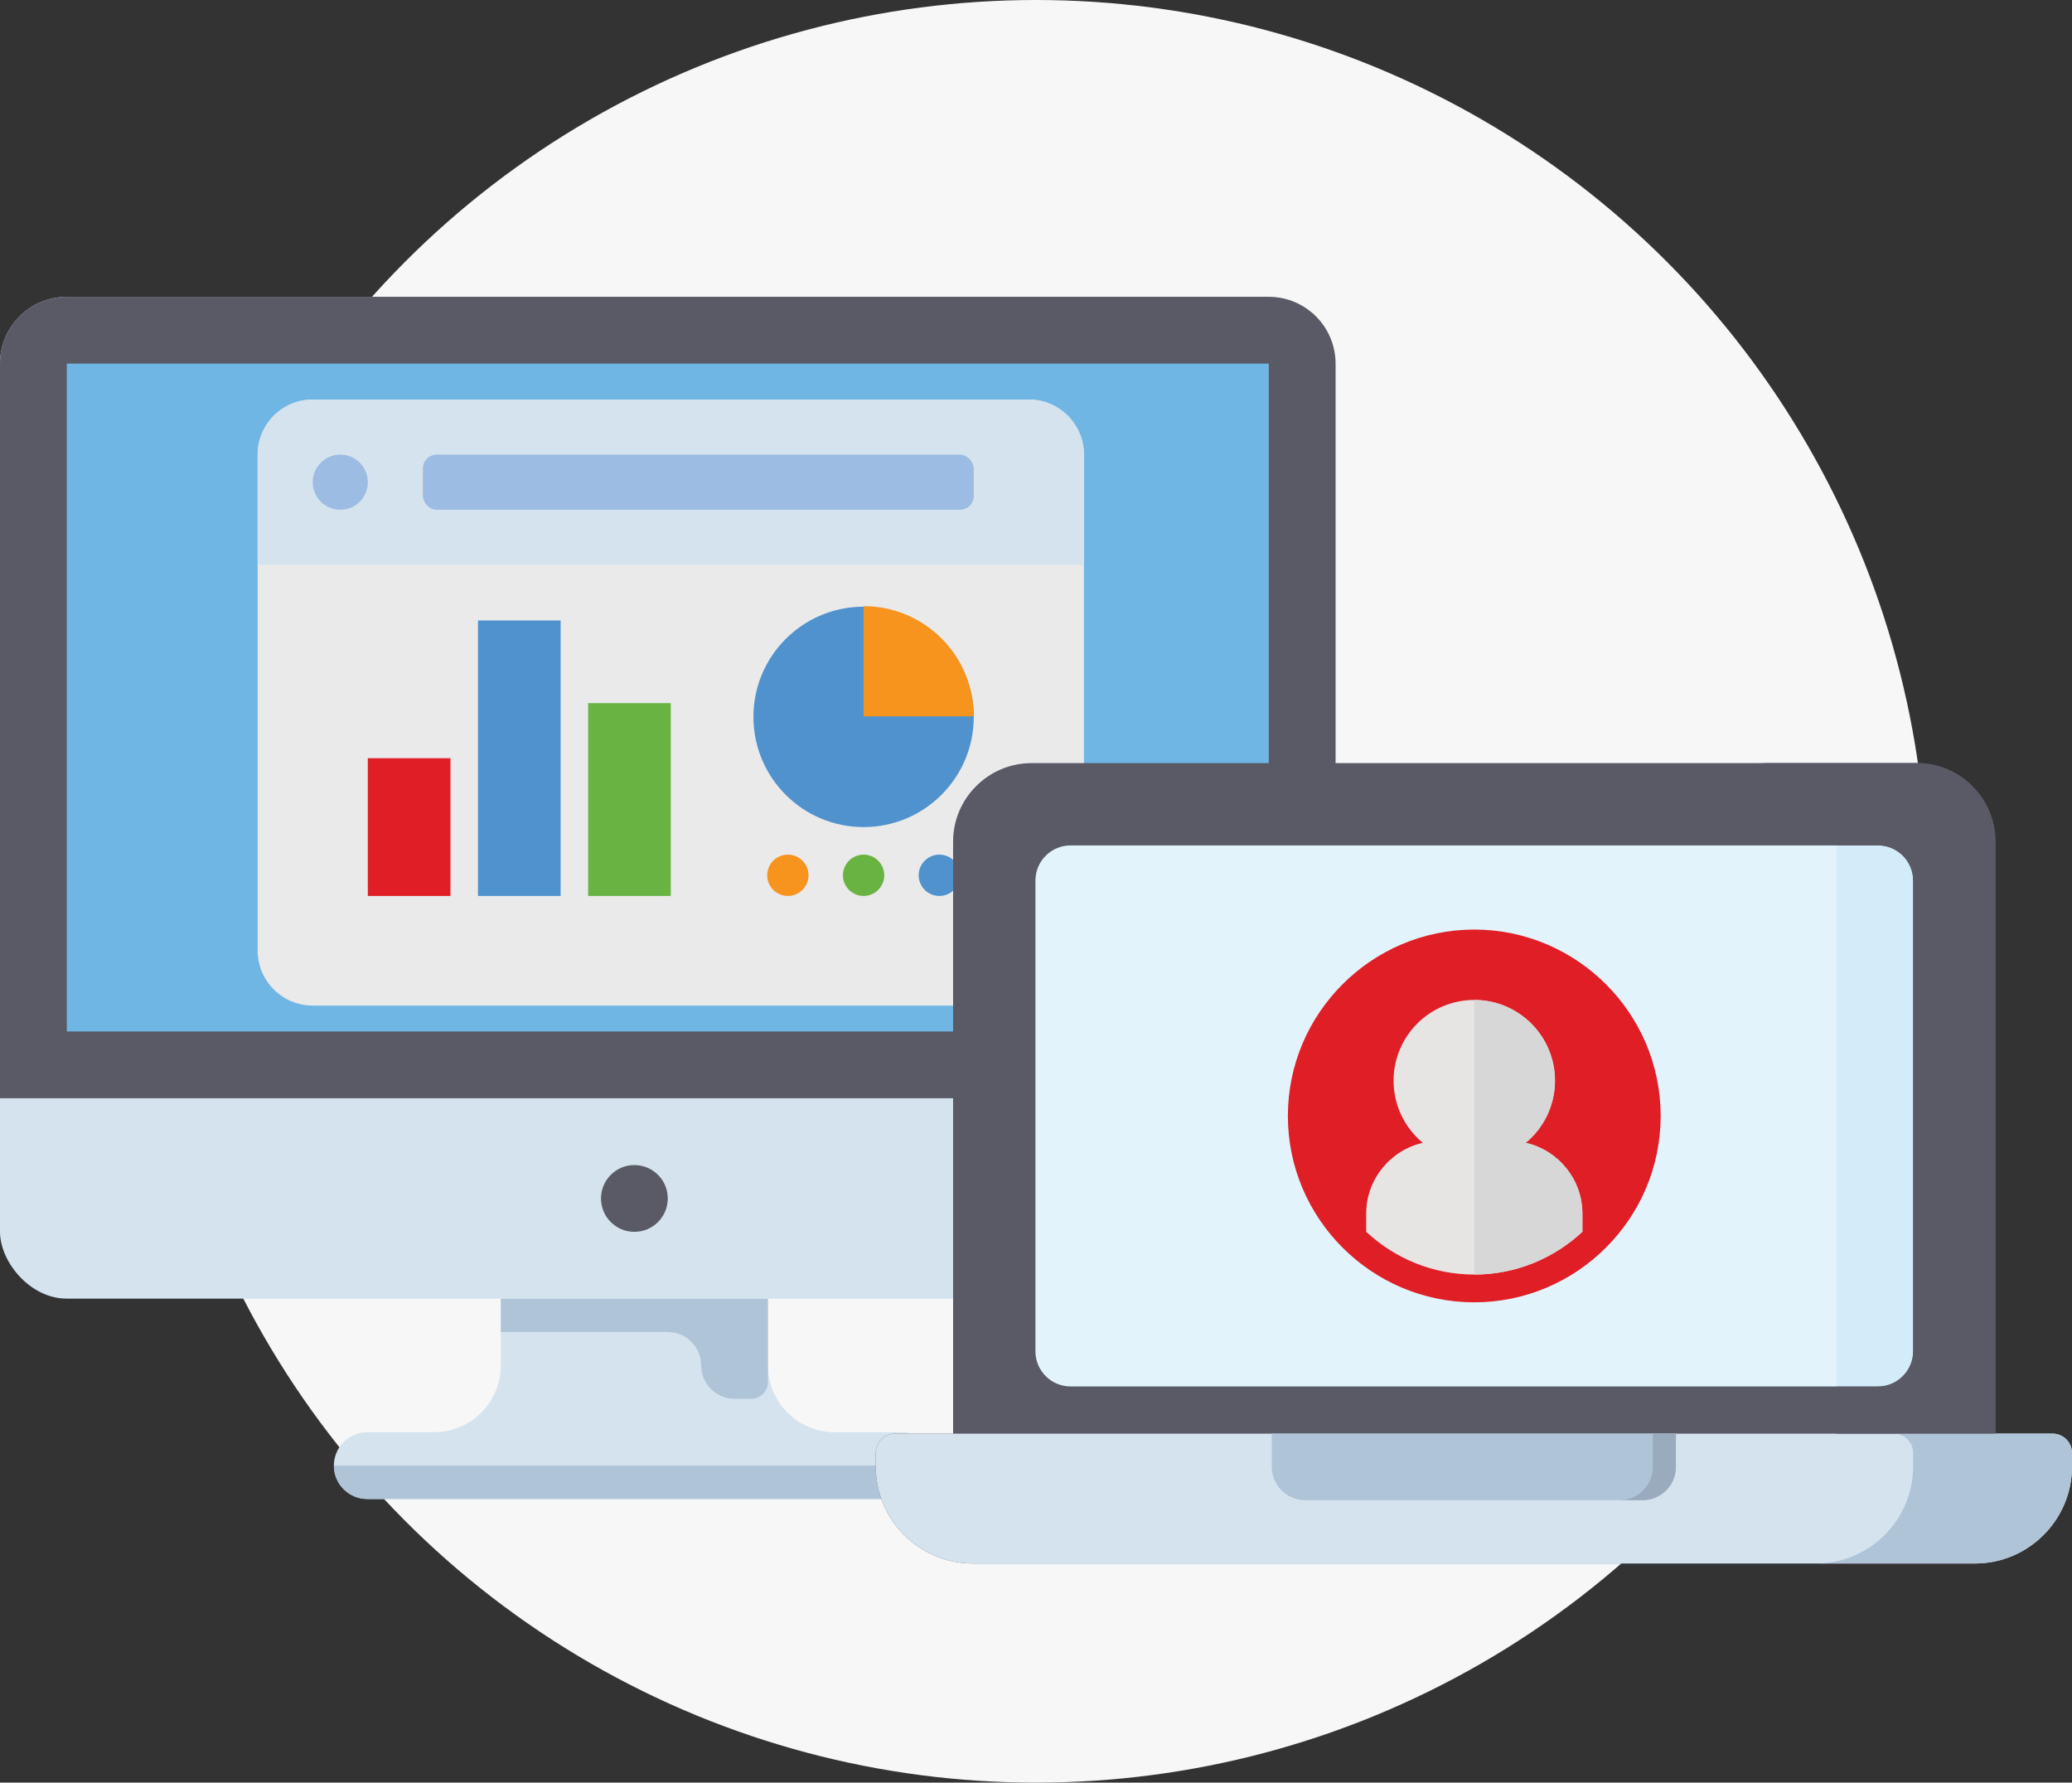
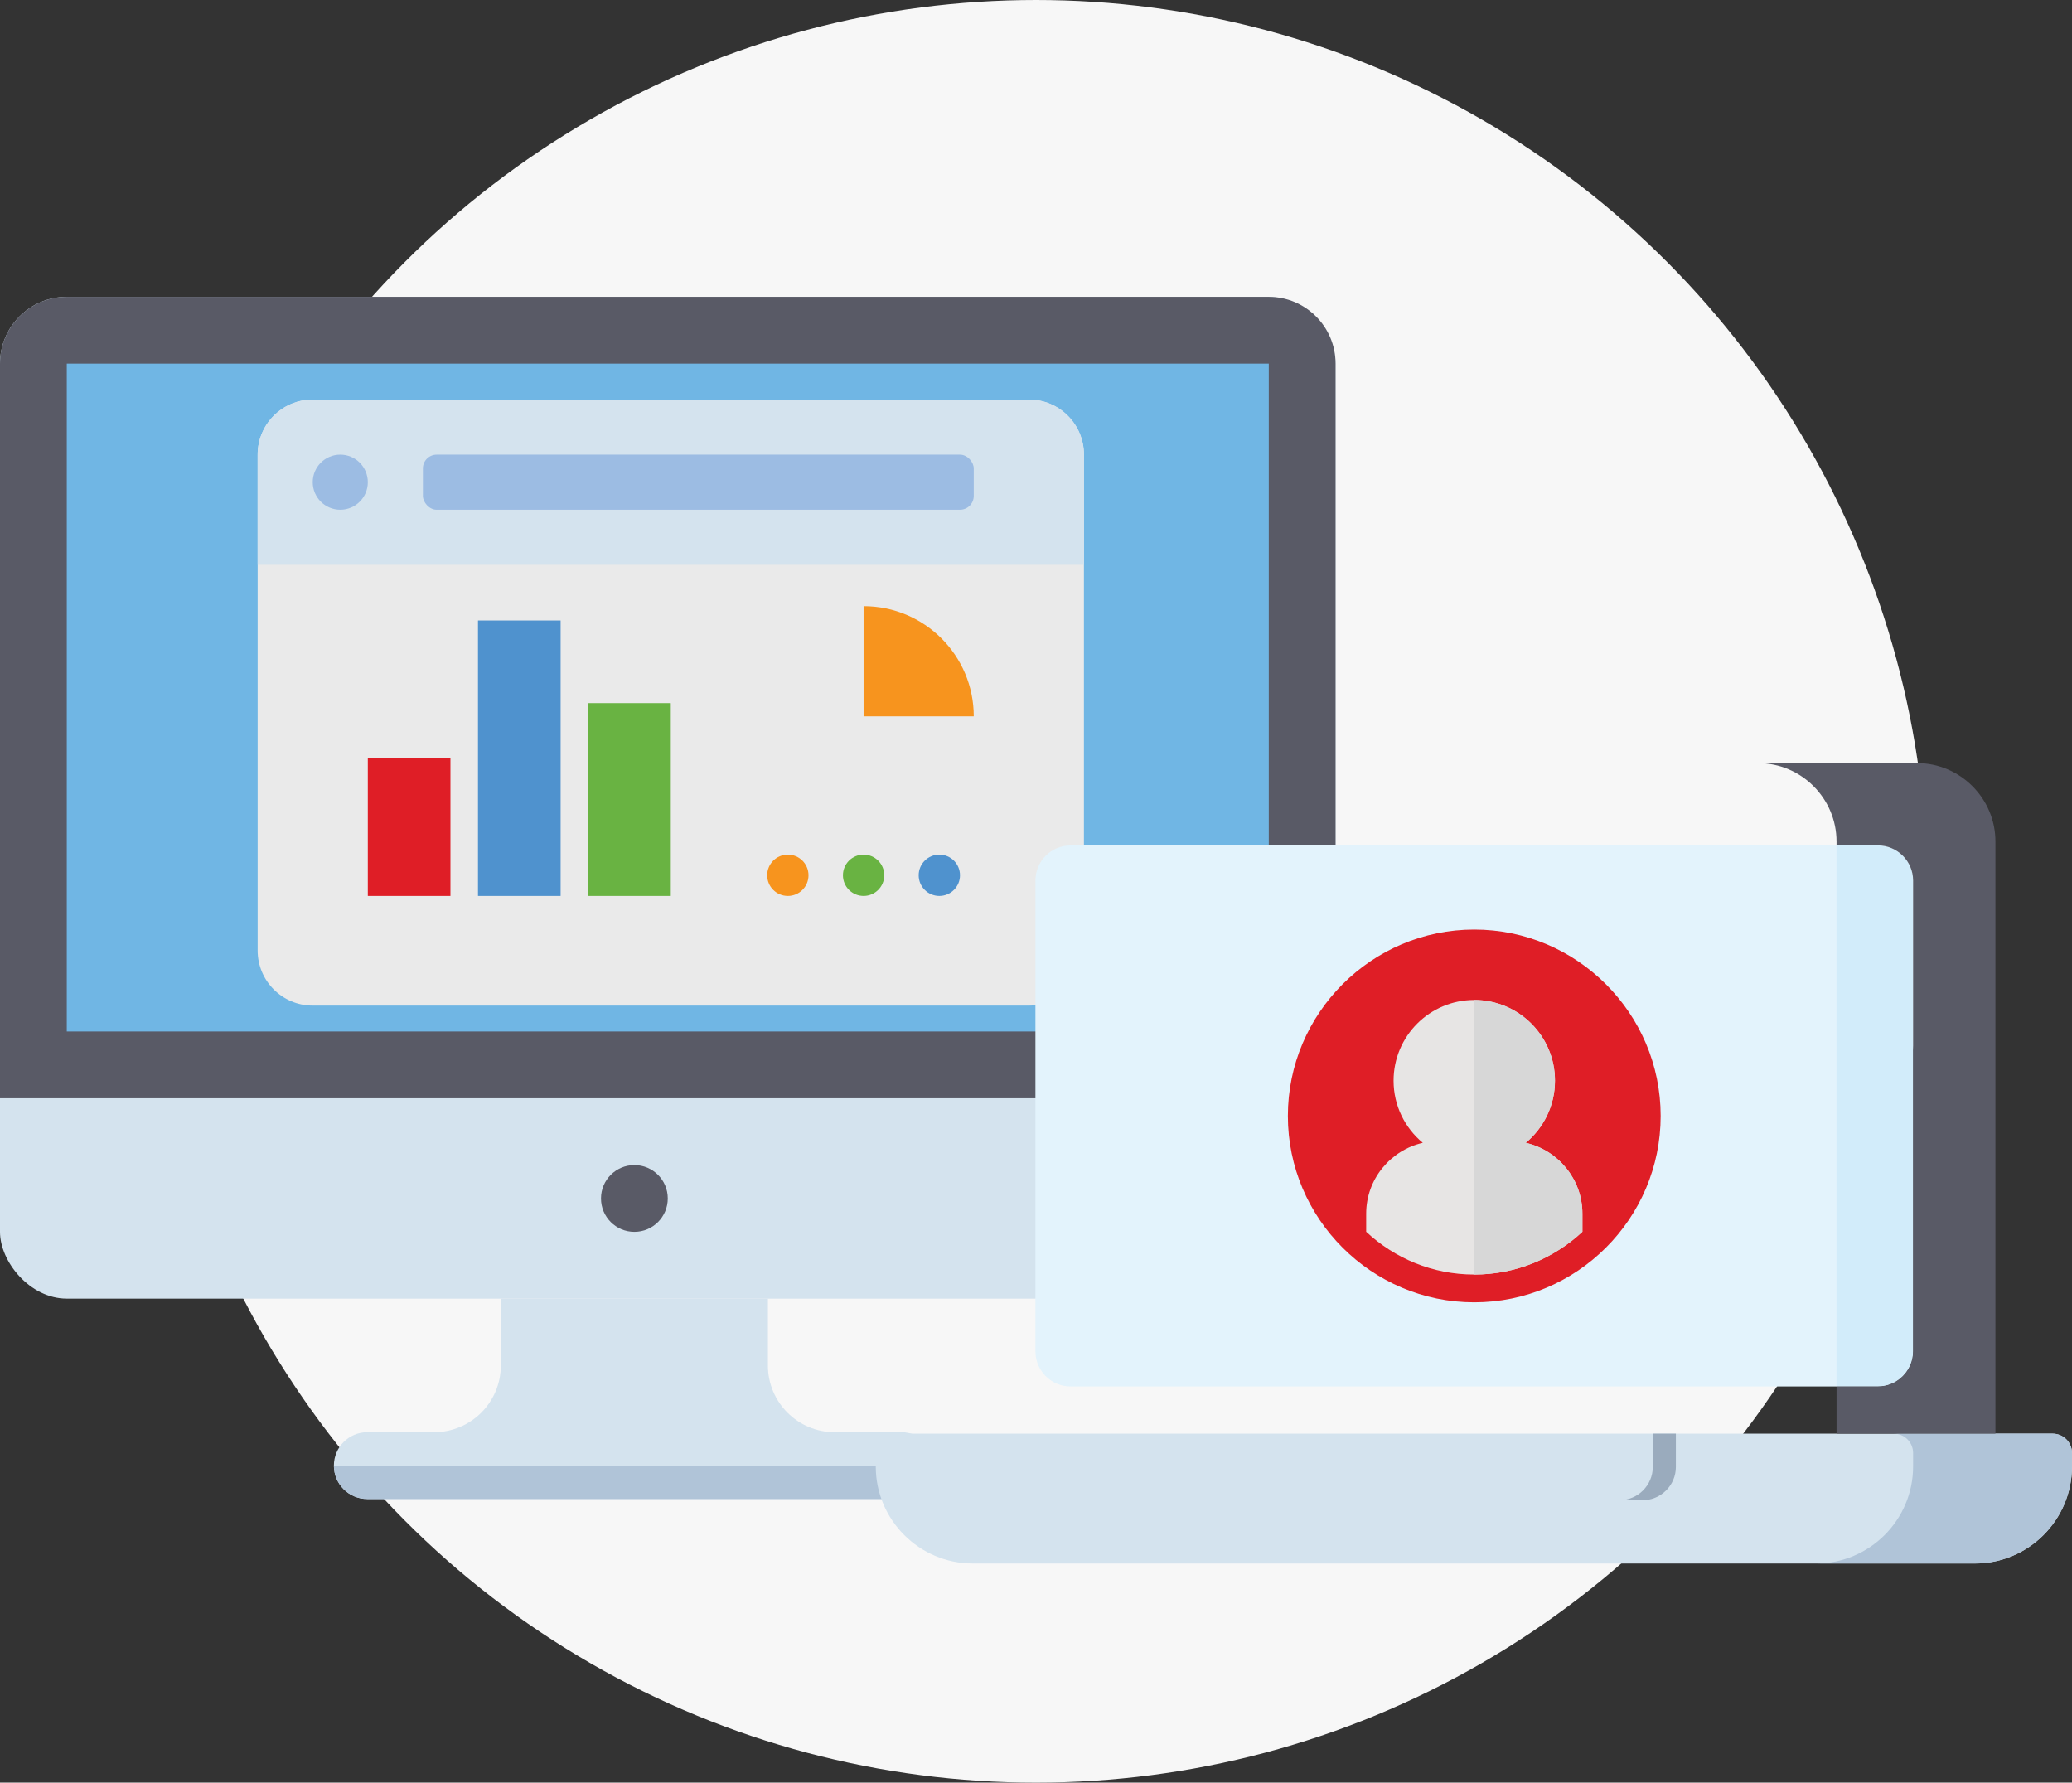
<svg xmlns="http://www.w3.org/2000/svg" id="Layer_2" viewBox="0 0 161.178 138.648">
  <rect x="0" y="0" width="161.178" height="138.648" fill="#333333" stroke="none" />
  <g id="Backing_circles">
    <circle cx="80.589" cy="69.324" r="69.324" fill="#f7f7f7" />
  </g>
  <g id="Layer_1-2">
    <path d="M59.737,106.199v-5.195h-20.778v5.195c0,2.869-2.326,5.195-5.195,5.195h-5.195c-1.434,0-2.597,1.163-2.597,2.597v0c0,1.434,1.163,2.597,2.597,2.597h41.556c1.434,0,2.597-1.163,2.597-2.597v-0c0-1.434-1.163-2.597-2.597-2.597h-5.195c-2.869,0-5.195-2.326-5.195-5.195Z" fill="#d4e3ee" />
-     <path d="M38.959,101.005v2.597h12.986c1.434,0,2.597,1.163,2.597,2.597l-0-0c-0,1.434,1.163,2.597,2.597,2.597l1.299 0c.717,0,1.299-.581,1.299-1.299v-6.493h-20.778Z" fill="#b0c4d8" />
    <path d="M70.127,116.588H28.57c-1.434,0-2.597-1.163-2.597-2.597h46.751c0,1.434-1.163,2.597-2.597,2.597Z" fill="#b0c4d8" />
    <rect y="23.086" width="103.891" height="77.918" rx="5.195" ry="5.195" fill="#d4e3ee" />
    <path d="M5.195,23.086h93.502c2.867,0,5.195,2.328,5.195,5.195v57.14H0V28.281c0-2.867,2.328-5.195,5.195-5.195Z" fill="#595a66" />
    <circle cx="49.348" cy="93.213" r="2.597" fill="#595a66" />
    <rect x="5.195" y="28.281" width="93.502" height="51.946" fill="#70b6e4" />
    <path d="M20.042,35.362v38.565c0,2.367,1.918,4.285,4.285,4.285h55.705c2.366,0,4.285-1.919,4.285-4.285v-38.565c0-2.367-1.919-4.285-4.285-4.285H24.327c-2.367,0-4.285,1.919-4.285,4.285Z" fill="#eaeaea" />
    <rect x="37.182" y="48.26" width="6.428" height="21.425" fill="#4f92ce" />
    <rect x="45.752" y="54.687" width="6.428" height="14.998" fill="#69b342" />
    <rect x="28.612" y="58.972" width="6.428" height="10.713" fill="#df1e26" />
    <path d="M80.033,31.077H24.327c-2.367,0-4.285,1.919-4.285,4.285v8.57h64.276v-8.57c0-2.367-1.919-4.285-4.285-4.285Z" fill="#d4e3ee" />
    <circle cx="26.47" cy="37.504" r="2.143" fill="#9cbce3" />
    <rect x="32.897" y="35.362" width="42.85" height="4.285" rx="1.071" ry="1.071" fill="#9cbce3" />
-     <circle cx="67.178" cy="55.758" r="8.57" fill="#4f92ce" />
    <circle cx="61.286" cy="68.078" r="1.607" fill="#f7941e" />
    <circle cx="67.178" cy="68.078" r="1.607" fill="#69b342" />
    <circle cx="73.07" cy="68.078" r="1.607" fill="#4f92ce" />
    <path d="M67.178,47.145v8.57h8.57c0-4.733-3.837-8.57-8.57-8.57Z" fill="#f7941e" />
-     <path d="M159.673,111.506h-4.452v-46.059c0-3.353-2.745-6.094-6.094-6.094h-68.891c-3.348,0-6.095,2.741-6.095,6.094v46.059h-4.513c-.829,0-1.505.675-1.505,1.5v1.056c0,4.153,3.391,7.543,7.542,7.543h77.969c4.153,0,7.542-3.39,7.542-7.543v-1.056c0-.825-.675-1.5-1.505-1.5Z" fill="#595a66" fill-rule="evenodd" />
    <path d="M83.276,65.755h62.813c1.507,0,2.73,1.223,2.73,2.73v36.619c0,1.507-1.223,2.73-2.73,2.73h-62.813c-1.507,0-2.731-1.224-2.731-2.731v-36.617c0-1.507,1.223-2.73,2.73-2.73Z" fill="#e3f3fc" />
    <path d="M146.088,107.834c1.5,0,2.73-1.232,2.73-2.731v-36.617c0-1.505-1.23-2.73-2.73-2.73h-3.225v42.078h3.225Z" fill="#d2ecfa" fill-rule="evenodd" />
    <path d="M114.679,101.291c7.984,0,14.502-6.511,14.502-14.495,0-7.986-6.518-14.497-14.502-14.497-7.984,0-14.497,6.511-14.497,14.497,0,7.984,6.513,14.495,14.497,14.495Z" fill="#df1e26" fill-rule="evenodd" />
    <path d="M118.686,88.886h-.001c1.388-1.15,2.274-2.887,2.274-4.832,0-3.466-2.813-6.279-6.28-6.279-3.462,0-6.275,2.812-6.275,6.279,0,1.945.886,3.682,2.274,4.832h-.001c-2.515.573-4.404,2.829-4.404,5.508v1.41c2.206,2.061,5.162,3.328,8.407,3.328,3.245,0,6.205-1.268,8.413-3.328v-1.409c0-2.679-1.891-4.934-4.405-5.508Z" fill="#e7e5e4" fill-rule="evenodd" />
    <path d="M69.628,111.506h90.045c.829,0,1.505.675,1.505,1.5v1.056c0,4.153-3.39,7.543-7.542,7.543h-77.969c-4.152,0-7.542-3.39-7.542-7.543v-1.056c0-.825.675-1.5,1.505-1.5Z" fill="#d4e3ee" fill-rule="evenodd" />
    <path d="M161.176,114.062v-1.056c0-.825-.674-1.499-1.503-1.499h-12.358c.829,0,1.503.674,1.503,1.499v1.056c0,4.153-3.389,7.541-7.541,7.541h12.358c4.152,0,7.541-3.388,7.541-7.541Z" fill="#b0c4d8" fill-rule="evenodd" />
-     <path d="M98.93,111.506h31.436v2.587c0,1.422-1.16,2.587-2.582,2.587h-26.267c-1.422,0-2.587-1.165-2.587-2.587v-2.587Z" fill="#b0c4d8" fill-rule="evenodd" />
    <path d="M128.569,111.506v2.587c0,1.422-1.159,2.587-2.581,2.587h1.796c1.422,0,2.581-1.165,2.581-2.587v-2.587h-1.797Z" fill="#9aabbd" fill-rule="evenodd" />
    <path d="M142.863,65.447v.308h3.225c1.5,0,2.73,1.227,2.73,2.731v36.617c0,1.499-1.23,2.731-2.73,2.731h-3.225v3.672h12.359v-46.059c0-3.353-2.746-6.094-6.095-6.094h-12.359c3.348,0,6.094,2.741,6.094,6.094Z" fill="#595a66" fill-rule="evenodd" />
    <path d="M114.681,99.13c3.246,0,6.203-1.266,8.411-3.328v-1.408c0-2.679-1.891-4.936-4.405-5.508h-.001c1.388-1.15,2.274-2.887,2.274-4.832,0-3.466-2.811-6.277-6.278-6.28v21.355Z" fill="#d7d7d7" fill-rule="evenodd" />
  </g>
</svg>